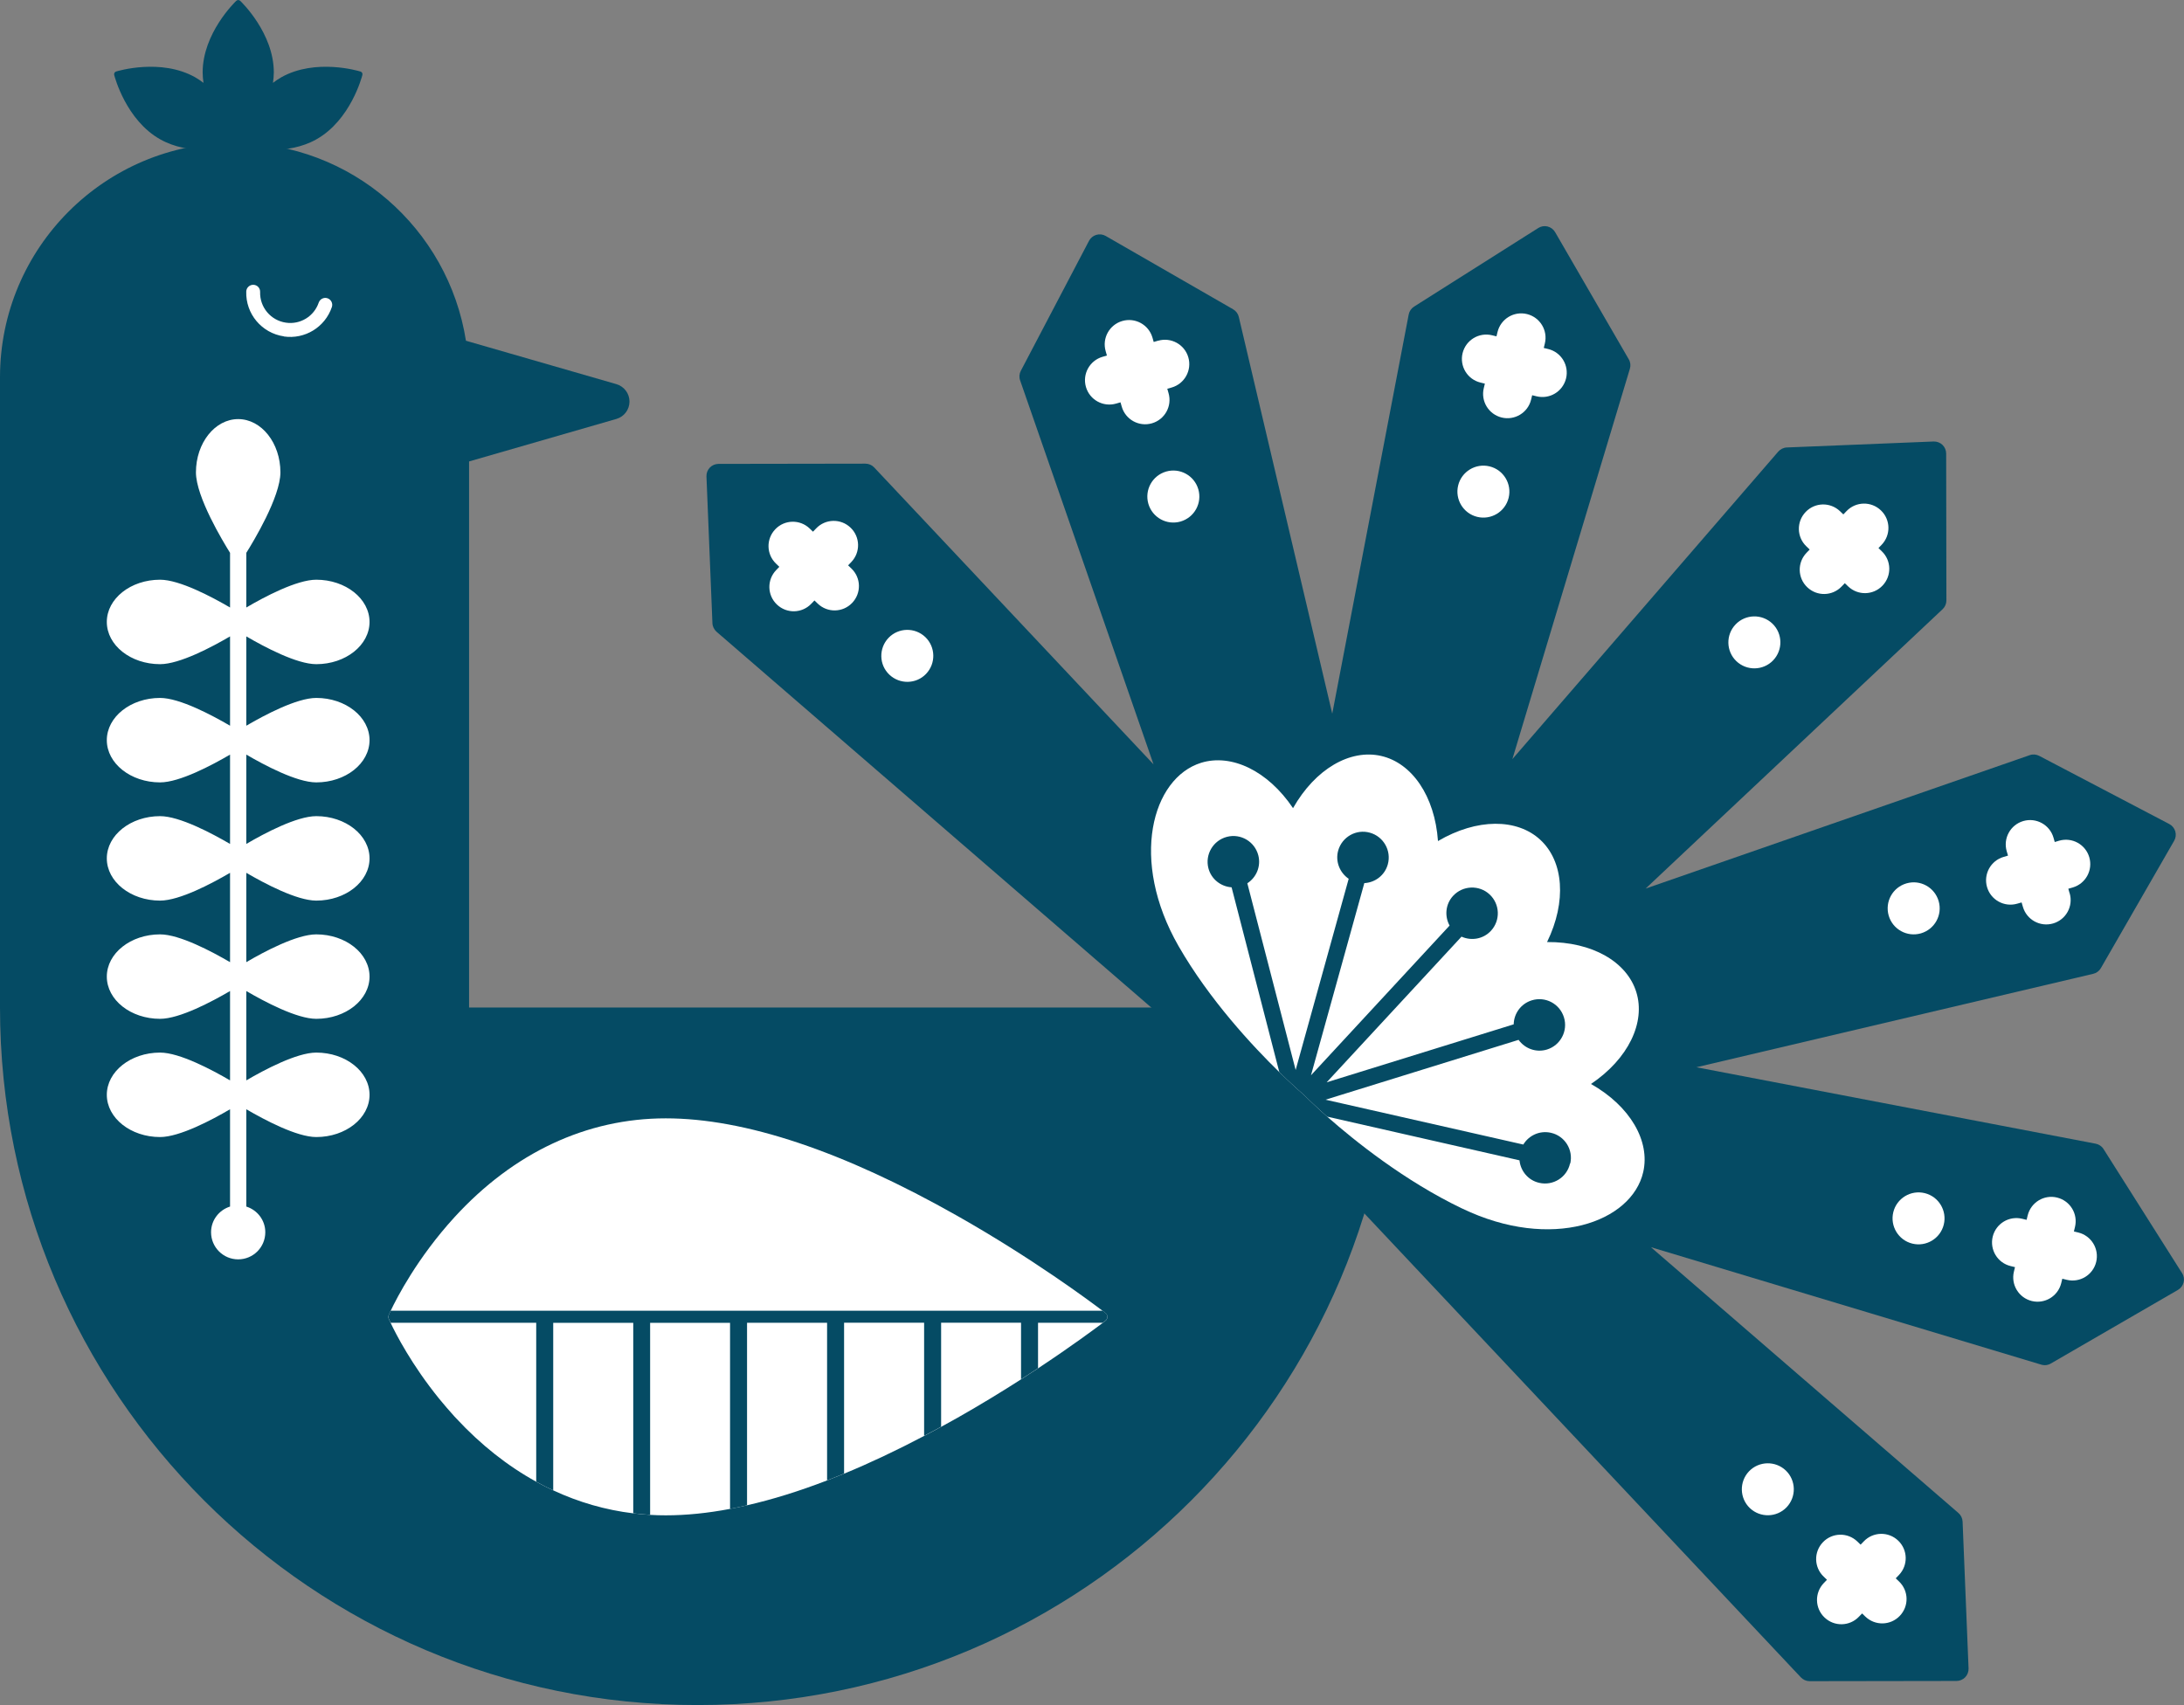
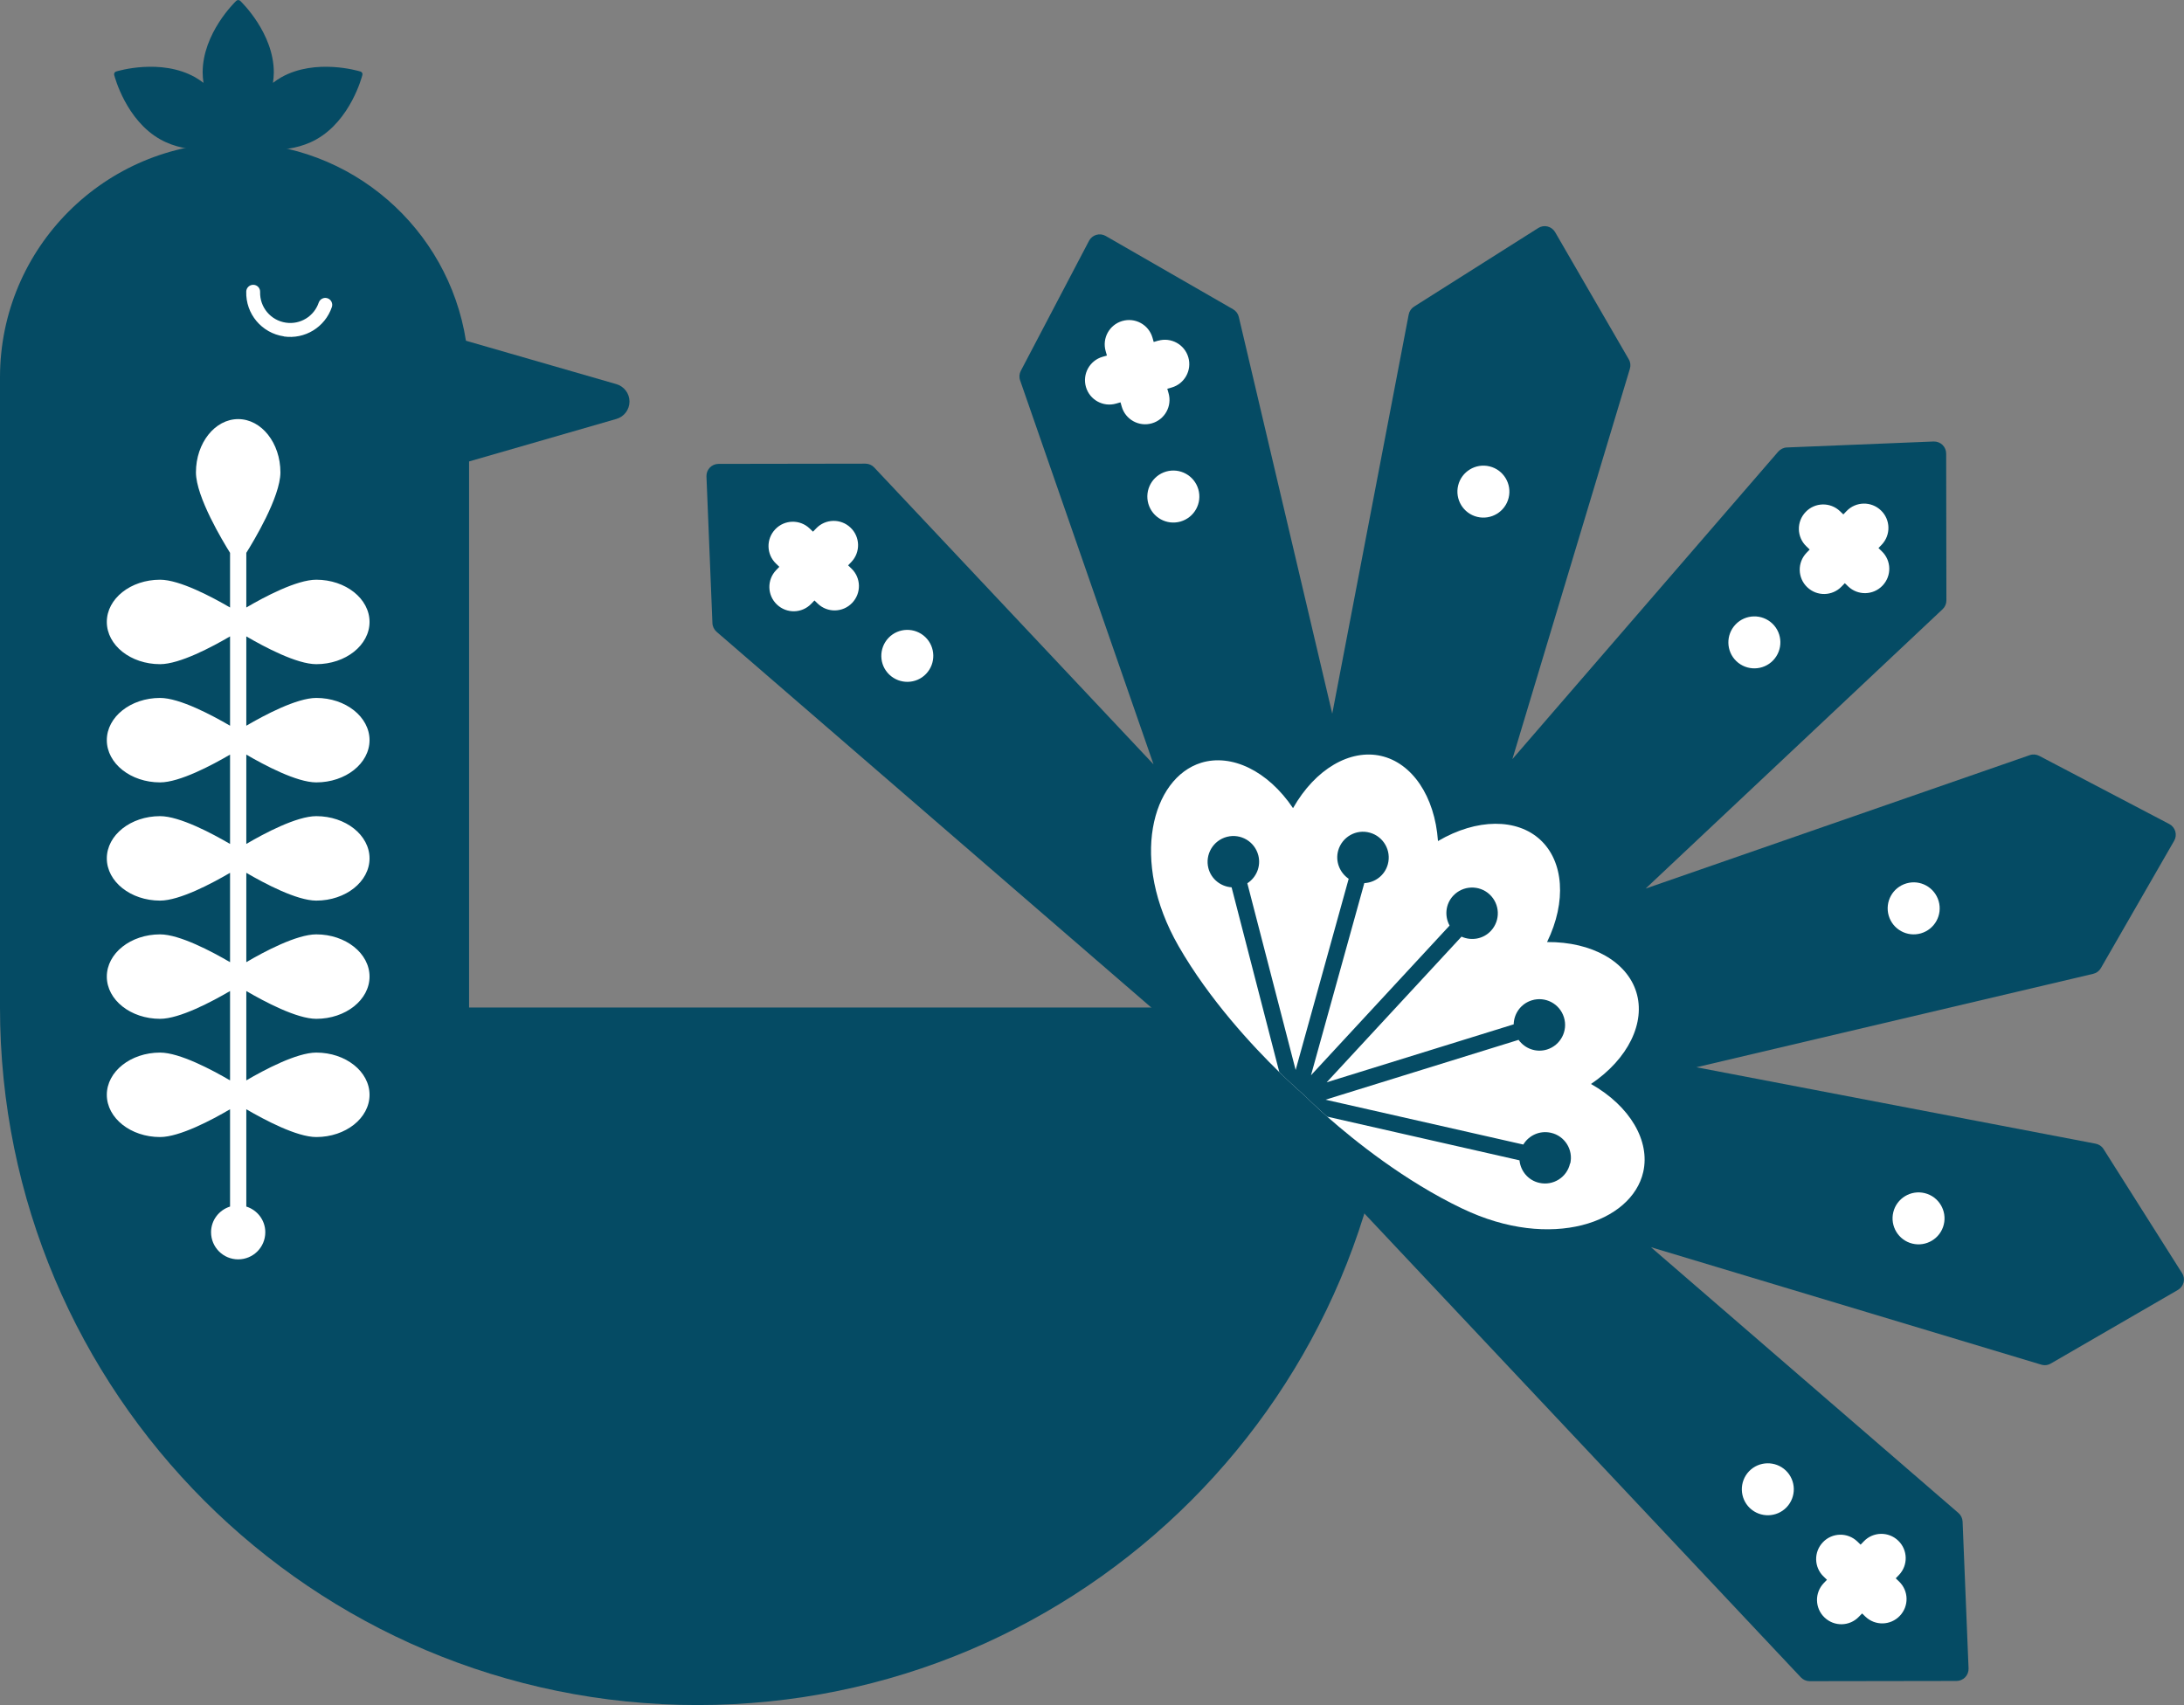
<svg xmlns="http://www.w3.org/2000/svg" id="Warstwa_2" data-name="Warstwa 2" viewBox="0 0 384.21 300">
  <rect x="0" y="0" width="384.21" height="300" fill="#808080" stroke="none" />
  <defs>
    <style> .cls-1 { fill: #fff; } .cls-2 { fill: #054b64; } </style>
  </defs>
  <g id="Warstwa_2-2" data-name="Warstwa 2">
    <g>
      <g>
        <path class="cls-2" d="M383.88,224.02l-13.82-21.84c-.31-.5-.82-.84-1.39-.95l-70.24-13.45,69.81-16.44c.57-.13,1.06-.5,1.35-1.01l12.89-22.4c.29-.5.36-1.1.2-1.65s-.54-1.02-1.05-1.29l-22.89-12c-.52-.27-1.13-.32-1.68-.12l-67.56,23.47,52.24-49.15c.43-.4.67-.96.67-1.55l-.04-25.84c0-.58-.24-1.13-.65-1.53-.42-.4-.97-.6-1.55-.59l-25.82,1.05c-.58.02-1.13.29-1.52.73l-46.77,54.1,20.67-68.68c.17-.56.1-1.17-.2-1.67l-12.95-22.36c-.29-.5-.77-.86-1.33-1-.56-.14-1.15-.04-1.64.27l-21.84,13.82c-.49.31-.84.82-.95,1.39l-13.45,70.24-16.44-69.81c-.13-.57-.5-1.06-1.01-1.35l-22.4-12.89c-.5-.29-1.1-.36-1.65-.2-.55.16-1.02.54-1.29,1.05l-12,22.88c-.27.52-.32,1.13-.12,1.68l23.47,67.56-49.14-52.24c-.4-.43-.96-.67-1.55-.67h0l-25.84.04c-.58,0-1.13.24-1.53.65-.4.42-.61.98-.59,1.55l1.05,25.82c.02.58.29,1.13.73,1.52l99.19,85.75c-.01.54.17,1.08.57,1.5l90.99,96.72c.4.42.96.67,1.54.67h0l25.84-.04c.58,0,1.13-.24,1.53-.65.4-.42.61-.98.59-1.56l-1.05-25.82c-.02-.58-.29-1.14-.73-1.52l-54.1-46.77,68.68,20.67c.2.06.41.09.61.09.37,0,.74-.1,1.06-.29l22.36-12.95c.5-.29.86-.77,1-1.33.14-.56.04-1.15-.27-1.64Z" />
        <path class="cls-2" d="M82.52,177.27v-96.08l25.92-7.48c1.36-.39,2.3-1.64,2.3-3.06s-.94-2.66-2.3-3.06l-26.47-7.64c-3.1-19.72-20.12-34.83-40.71-34.83C18.47,25.13,0,43.6,0,66.39v110.88c0,67.78,54.95,122.73,122.73,122.73s122.73-54.95,122.73-122.73H82.52Z" />
-         <path class="cls-2" d="M63.39,12.58c-.32-.1-7.87-2.36-13.89,1.01-.53.3-1.01.63-1.48.99.08-.6.15-1.21.15-1.83,0-6.9-5.67-12.37-5.91-12.6-.2-.19-.51-.19-.7,0-.24.23-5.91,5.71-5.91,12.6,0,.62.06,1.23.15,1.83-.47-.35-.95-.69-1.48-.99-6.01-3.37-13.57-1.11-13.89-1.01-.26.08-.41.35-.34.61.08.32,2.08,7.95,8.1,11.33,2.54,1.43,5.36,1.85,7.79,1.85,2.97,0,5.34-.62,5.94-.79.6.17,2.97.79,5.94.79,2.43,0,5.25-.42,7.79-1.85,6.01-3.37,8.02-11,8.1-11.33.07-.26-.08-.53-.34-.61Z" />
+         <path class="cls-2" d="M63.39,12.58c-.32-.1-7.87-2.36-13.89,1.01-.53.3-1.01.63-1.48.99.08-.6.15-1.21.15-1.83,0-6.9-5.67-12.37-5.91-12.6-.2-.19-.51-.19-.7,0-.24.23-5.91,5.71-5.91,12.6,0,.62.06,1.23.15,1.83-.47-.35-.95-.69-1.48-.99-6.01-3.37-13.57-1.11-13.89-1.01-.26.08-.41.35-.34.61.08.32,2.08,7.95,8.1,11.33,2.54,1.43,5.36,1.85,7.79,1.85,2.97,0,5.34-.62,5.94-.79.6.17,2.97.79,5.94.79,2.43,0,5.25-.42,7.79-1.85,6.01-3.37,8.02-11,8.1-11.33.07-.26-.08-.53-.34-.61" />
        <path class="cls-1" d="M311.93,116.19c-1.75,1.82-4.64,1.88-6.47.14-1.82-1.75-1.88-4.64-.13-6.47,1.75-1.82,4.64-1.88,6.47-.14,1.82,1.75,1.88,4.64.13,6.47Z" />
        <path class="cls-1" d="M331.04,96.99l-.58-.56.56-.58c1.64-1.71,1.58-4.42-.13-6.05-1.71-1.64-4.42-1.58-6.05.13l-.56.58-.58-.56c-1.71-1.64-4.42-1.58-6.05.13-1.64,1.71-1.58,4.42.13,6.05l.58.56-.56.58c-1.64,1.71-1.58,4.42.13,6.05,1.71,1.64,4.42,1.58,6.05-.13l.56-.58.58.56c1.71,1.64,4.42,1.58,6.05-.13,1.64-1.71,1.58-4.42-.13-6.05Z" />
        <path class="cls-1" d="M265.4,87.59c-.6,2.45-3.08,3.95-5.53,3.35-2.45-.6-3.95-3.08-3.35-5.53.6-2.45,3.08-3.95,5.53-3.35,2.45.6,3.95,3.08,3.35,5.53Z" />
-         <path class="cls-1" d="M272.36,61.41l-.78-.19.19-.78c.56-2.3-.84-4.61-3.14-5.18-2.3-.56-4.61.84-5.18,3.14l-.19.78-.78-.19c-2.3-.56-4.61.84-5.18,3.14-.56,2.3.84,4.62,3.14,5.18l.78.19-.19.78c-.56,2.3.84,4.61,3.14,5.18,2.3.56,4.62-.84,5.18-3.14l.19-.78.78.19c2.3.56,4.61-.84,5.18-3.14.56-2.3-.84-4.62-3.14-5.18Z" />
        <path class="cls-1" d="M210.81,86.09c.7,2.43-.69,4.96-3.12,5.67-2.43.7-4.96-.69-5.67-3.12-.7-2.43.69-4.96,3.12-5.67,2.43-.7,4.96.69,5.67,3.12Z" />
        <path class="cls-1" d="M203.74,59.94l-.78.23-.22-.77c-.66-2.27-3.03-3.58-5.31-2.92-2.27.66-3.58,3.03-2.92,5.31l.22.77-.77.22c-2.27.66-3.58,3.03-2.92,5.31.66,2.27,3.03,3.58,5.31,2.92l.77-.22.22.77c.66,2.27,3.03,3.58,5.31,2.92,2.27-.66,3.58-3.03,2.92-5.31l-.22-.77.78-.22c2.27-.66,3.58-3.04,2.92-5.31-.66-2.27-3.04-3.58-5.31-2.92Z" />
        <path class="cls-1" d="M162.78,112.09c1.82,1.75,1.88,4.64.14,6.47s-4.64,1.88-6.47.14-1.88-4.64-.14-6.47c1.75-1.82,4.64-1.88,6.47-.14Z" />
        <path class="cls-1" d="M143.58,92.97l-.56.58-.58-.56c-1.71-1.64-4.42-1.58-6.05.13-1.64,1.71-1.58,4.42.13,6.05l.58.56-.56.58c-1.64,1.71-1.58,4.42.13,6.05,1.71,1.64,4.42,1.58,6.05-.13l.56-.58.58.56c1.71,1.64,4.42,1.58,6.05-.13,1.64-1.71,1.58-4.42-.13-6.05l-.58-.56.56-.58c1.64-1.71,1.58-4.42-.13-6.05-1.71-1.64-4.42-1.58-6.05.13Z" />
        <path class="cls-1" d="M307.83,265.34c-1.82-1.75-1.88-4.64-.14-6.47,1.75-1.82,4.64-1.88,6.47-.14,1.82,1.75,1.88,4.64.14,6.47-1.75,1.82-4.64,1.88-6.47.14Z" />
        <path class="cls-1" d="M327.02,284.46l.56-.58.58.56c1.71,1.64,4.42,1.58,6.05-.13,1.64-1.71,1.58-4.42-.13-6.05l-.58-.56.56-.58c1.64-1.71,1.58-4.42-.13-6.05-1.71-1.64-4.42-1.58-6.05.13l-.56.58-.58-.56c-1.71-1.64-4.42-1.58-6.05.13-1.64,1.71-1.58,4.42.13,6.05l.58.56-.56.58c-1.64,1.71-1.58,4.42.13,6.05,1.71,1.64,4.42,1.58,6.05-.13Z" />
        <path class="cls-1" d="M336.42,218.81c-2.45-.6-3.95-3.08-3.35-5.53.6-2.45,3.08-3.95,5.53-3.35,2.45.6,3.95,3.08,3.35,5.53-.6,2.45-3.08,3.95-5.53,3.35Z" />
-         <path class="cls-1" d="M362.61,225.77l.19-.78.78.19c2.3.56,4.62-.84,5.18-3.14.56-2.3-.84-4.61-3.14-5.18l-.78-.19.19-.78c.56-2.3-.84-4.61-3.14-5.18s-4.61.84-5.18,3.14l-.19.78-.78-.19c-2.3-.56-4.61.84-5.18,3.14-.56,2.3.84,4.62,3.14,5.18l.78.19-.19.78c-.56,2.3.84,4.61,3.14,5.18,2.3.56,4.61-.84,5.18-3.14Z" />
        <path class="cls-1" d="M337.93,164.22c-2.43.7-4.96-.69-5.67-3.12-.7-2.43.69-4.96,3.12-5.67s4.96.69,5.67,3.12c.7,2.43-.69,4.96-3.12,5.67Z" />
-         <path class="cls-1" d="M364.08,157.15l-.22-.78.77-.22c2.27-.66,3.58-3.03,2.92-5.31-.66-2.27-3.03-3.58-5.31-2.92l-.77.23-.22-.77c-.66-2.27-3.04-3.58-5.31-2.92-2.27.66-3.58,3.04-2.92,5.31l.23.77-.77.23c-2.27.66-3.58,3.03-2.92,5.31.66,2.27,3.04,3.58,5.31,2.92l.77-.22.23.78c.66,2.27,3.03,3.58,5.31,2.92,2.27-.66,3.58-3.03,2.92-5.31Z" />
      </g>
-       <path class="cls-1" d="M128.43,265.48c.99-.18,1.99-.38,2.99-.63,4.45-1.01,9.14-2.47,14.08-4.37.99-.38,1.99-.78,2.99-1.19,4.51-1.86,9.21-4.08,14.08-6.64.99-.51,1.99-1.05,2.99-1.6.94-.51,1.9-1.05,2.87-1.59,4.06-2.3,7.85-4.62,11.19-6.76,1.05-.67,2.03-1.32,2.99-1.94,5.93-3.92,10.07-7.01,11.39-8,.27-.21.42-.33.43-.34.52-.4.52-1.03,0-1.43-.01-.01-.16-.13-.45-.35-2.24-1.7-12.37-9.24-25.55-16.7-20.13-11.4-37.39-17.17-51.31-17.17s-26.78,6.03-37.19,17.42c-6.52,7.14-10.13,14.18-11.21,16.45-.21.44-.31.7-.34.75-.05.11-.07.2-.07.31s.03.21.07.32c.03.05.13.32.34.74.91,1.93,3.69,7.37,8.55,13.36.84,1.02,1.72,2.05,2.66,3.09.1.12.22.23.33.35,4.32,4.65,9.04,8.38,14.08,11.15.99.55,1.97,1.06,2.99,1.52,4.48,2.09,9.19,3.45,14.08,4.04.99.13,1.99.21,2.99.27.91.06,1.82.08,2.73.08,3.56,0,7.34-.38,11.33-1.14Z" />
      <path class="cls-2" d="M111.38,266.26c.99.13,1.99.21,2.99.27v-33.78h14.06v32.73c.99-.18,1.99-.38,2.99-.63v-32.11h14.08v27.73c.99-.38,1.99-.78,2.99-1.19v-26.55h14.08v19.9c.99-.51,1.99-1.05,2.99-1.6v-18.3h14.06v9.95c1.05-.67,2.03-1.32,2.99-1.94v-8h11.39c.27-.21.42-.33.43-.34.52-.4.52-1.03,0-1.43-.01-.01-.16-.13-.45-.35h-125.26c-.21.44-.31.7-.34.75-.05.11-.07.2-.07.31s.03.21.07.32c.03.05.13.32.34.74h25.61v27.96c.99.55,1.97,1.06,2.99,1.52v-29.47h14.08v33.52Z" />
      <path class="cls-1" d="M49.93,59.2c3.7.54,7.25-1.63,8.45-5.17.22-.64-.13-1.33-.76-1.55-.64-.22-1.33.13-1.55.76-.82,2.42-3.25,3.91-5.78,3.53-2.66-.39-4.61-2.71-4.53-5.4.02-.68-.5-1.24-1.18-1.26-.67-.02-1.24.51-1.26,1.18-.12,3.93,2.72,7.32,6.62,7.89Z" />
      <path class="cls-1" d="M257.22,212.64c-10.11-4.85-18.85-11.86-23.72-16.15-1.03-.91-1.87-1.69-2.53-2.32-.2-.19-.39-.36-.55-.52-.36-.34-.63-.61-.8-.78-.15-.14-.22-.22-.22-.22,0,0,0,0-.03-.02-.06-.05-.19-.16-.39-.34-.11-.1-.25-.22-.4-.36-.08-.07-.16-.13-.25-.22-.3-.27-.66-.59-1.07-.98-.61-.57-1.35-1.26-2.17-2.06-4.72-4.6-12.34-12.77-17.76-22.21-8.67-15.12-4.68-29.56,3.97-32.25,5.32-1.64,11.72,1.37,16.17,7.98,3.93-6.92,10.05-10.42,15.48-9.19,5.44,1.23,9.46,7.05,10.02,14.98,6.86-4.03,13.92-4,18-.22,4.09,3.78,4.68,10.83,1.19,17.99,7.96-.06,14.05,3.48,15.7,8.81,1.65,5.31-1.37,11.71-7.97,16.16,6.92,3.93,10.42,10.05,9.19,15.48-2,8.84-16.13,13.99-31.84,6.44Z" />
      <g>
        <path class="cls-2" d="M276.24,204.72c.56-2.44-.97-4.87-3.41-5.41-1.95-.44-3.87.45-4.85,2.07l-34.79-7.89,33.96-10.53c1.1,1.54,3.09,2.29,5,1.7,2.38-.74,3.72-3.28,2.98-5.66-.74-2.4-3.28-3.74-5.67-2.99-1.9.59-3.13,2.32-3.17,4.22l-32.9,10.2,23.72-25.63c1.73.78,3.82.44,5.18-1.03,1.7-1.84,1.59-4.7-.25-6.41-1.83-1.69-4.7-1.58-6.4.25-1.36,1.47-1.54,3.58-.63,5.24l-24.38,26.34,9.38-33.81c1.89-.09,3.6-1.37,4.13-3.29.67-2.42-.75-4.91-3.15-5.58-2.41-.68-4.9.74-5.58,3.15-.53,1.92.28,3.89,1.85,4.96l-9.33,33.64-8.5-32.85c1.59-1.03,2.43-2.98,1.93-4.92-.63-2.42-3.09-3.88-5.52-3.25-2.42.63-3.88,3.1-3.26,5.52.5,1.93,2.19,3.23,4.08,3.36l8.4,32.53c.82.8,1.55,1.49,2.17,2.06.41.38.77.71,1.07.98.09.08.17.15.25.22.15.14.29.26.4.36.2.17.33.28.39.34.02.02.03.02.03.02,0,0,.07.08.22.22.17.17.44.44.8.78.16.16.35.34.55.52.66.62,1.5,1.41,2.53,2.32l33.84,7.69c.19,1.89,1.54,3.53,3.48,3.96,2.44.56,4.87-.97,5.41-3.41Z" />
        <polygon class="cls-2" points="229.51 194.63 229.58 194.61 229.57 194.57 229.51 194.63" />
      </g>
      <path class="cls-1" d="M55.64,137.66c5.17,0,9.37-3.34,9.37-7.43s-4.2-7.43-9.37-7.43c-3.44,0-9.15,3.04-12.31,4.89v-15.72c3.17,1.85,8.87,4.89,12.31,4.89,5.17,0,9.37-3.34,9.37-7.43s-4.2-7.43-9.37-7.43c-3.44,0-9.15,3.03-12.31,4.89v-9.62c1.22-1.94,6-9.83,6-14.16,0-5.17-3.34-9.37-7.43-9.37s-7.43,4.2-7.43,9.37c0,4.32,4.79,12.22,6,14.16v9.62c-3.17-1.85-8.87-4.89-12.31-4.89-5.17,0-9.37,3.33-9.37,7.43s4.2,7.43,9.37,7.43c3.44,0,9.15-3.03,12.31-4.89v15.72c-3.17-1.85-8.87-4.89-12.31-4.89-5.17,0-9.37,3.34-9.37,7.43s4.2,7.43,9.37,7.43c3.44,0,9.15-3.04,12.31-4.89v15.72c-3.17-1.85-8.87-4.89-12.31-4.89-5.17,0-9.37,3.34-9.37,7.43s4.2,7.43,9.37,7.43c3.44,0,9.15-3.04,12.31-4.89v15.72c-3.17-1.85-8.87-4.89-12.31-4.89-5.17,0-9.37,3.33-9.37,7.43s4.2,7.43,9.37,7.43c3.44,0,9.15-3.04,12.31-4.89v15.72c-3.17-1.85-8.87-4.89-12.31-4.89-5.17,0-9.37,3.34-9.37,7.43s4.2,7.43,9.37,7.43c3.44,0,9.15-3.03,12.31-4.89v17.12c-1.93.61-3.34,2.39-3.34,4.52,0,2.63,2.13,4.77,4.77,4.77s4.77-2.13,4.77-4.77c0-2.13-1.41-3.91-3.34-4.52v-17.12c3.17,1.85,8.87,4.89,12.31,4.89,5.17,0,9.37-3.33,9.37-7.43s-4.2-7.43-9.37-7.43c-3.44,0-9.15,3.04-12.31,4.89v-15.72c3.17,1.85,8.87,4.89,12.31,4.89,5.17,0,9.37-3.34,9.37-7.43s-4.2-7.43-9.37-7.43c-3.44,0-9.15,3.03-12.31,4.89v-15.72c3.17,1.85,8.87,4.89,12.31,4.89,5.17,0,9.37-3.34,9.37-7.43s-4.2-7.43-9.37-7.43c-3.44,0-9.15,3.03-12.31,4.89v-15.72c3.17,1.85,8.87,4.89,12.31,4.89Z" />
    </g>
  </g>
</svg>